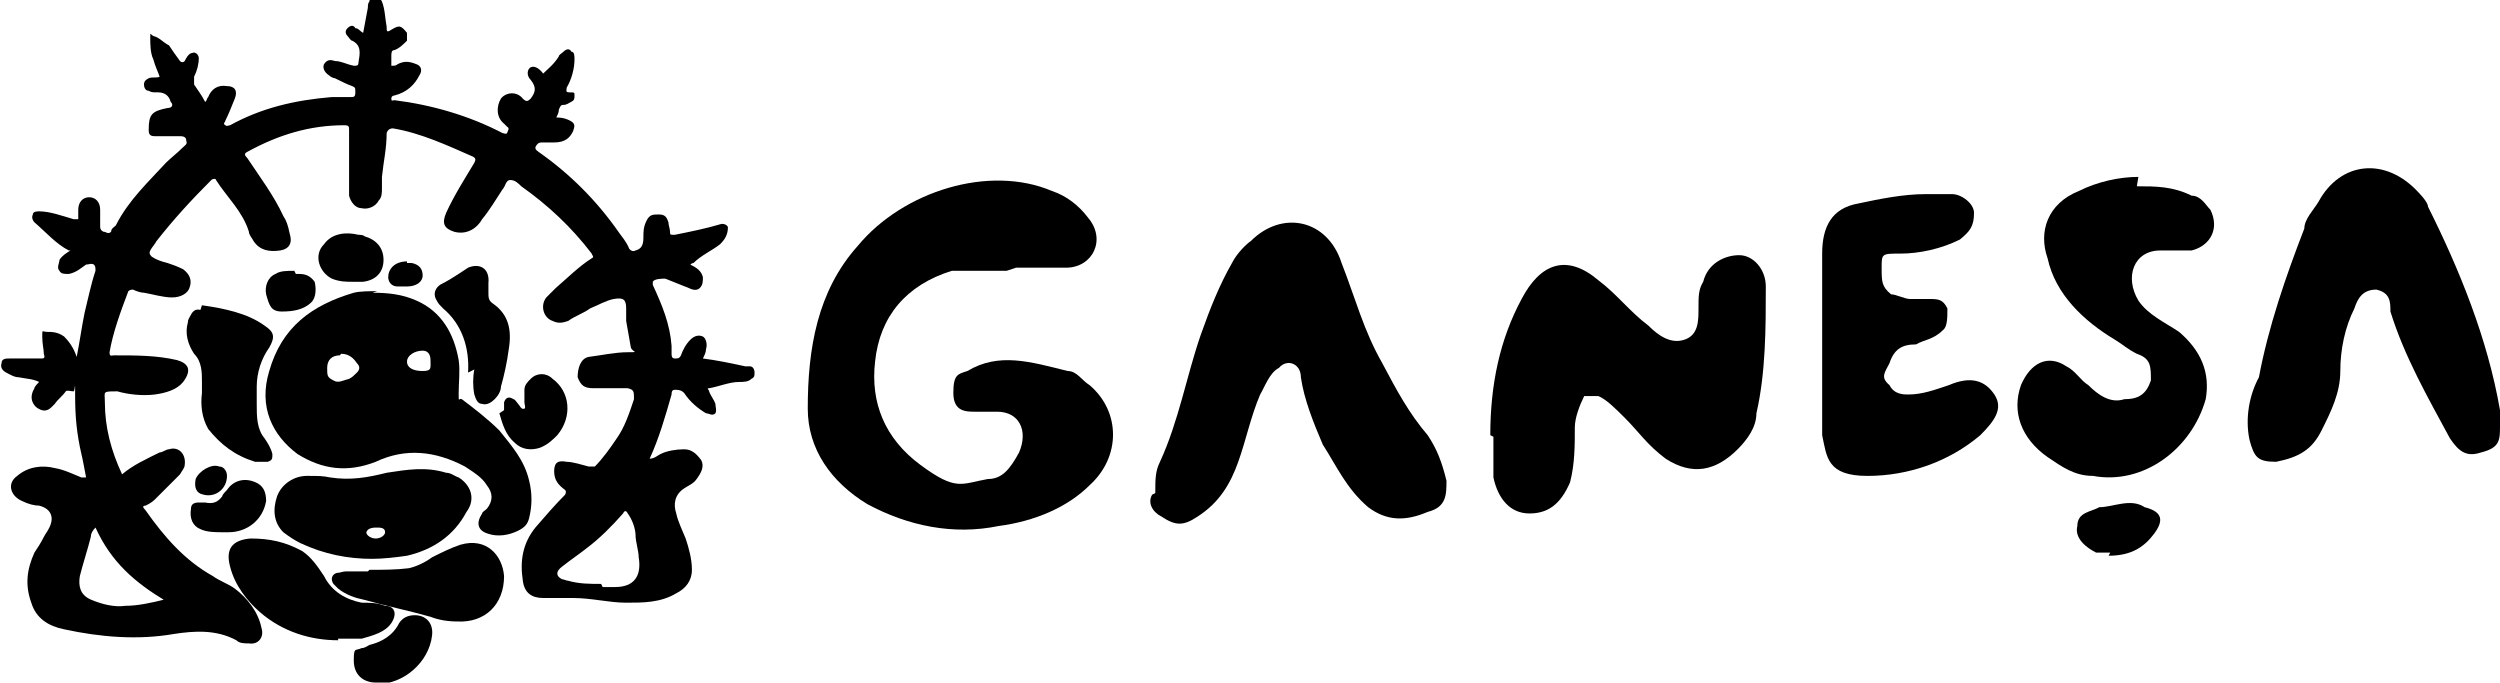
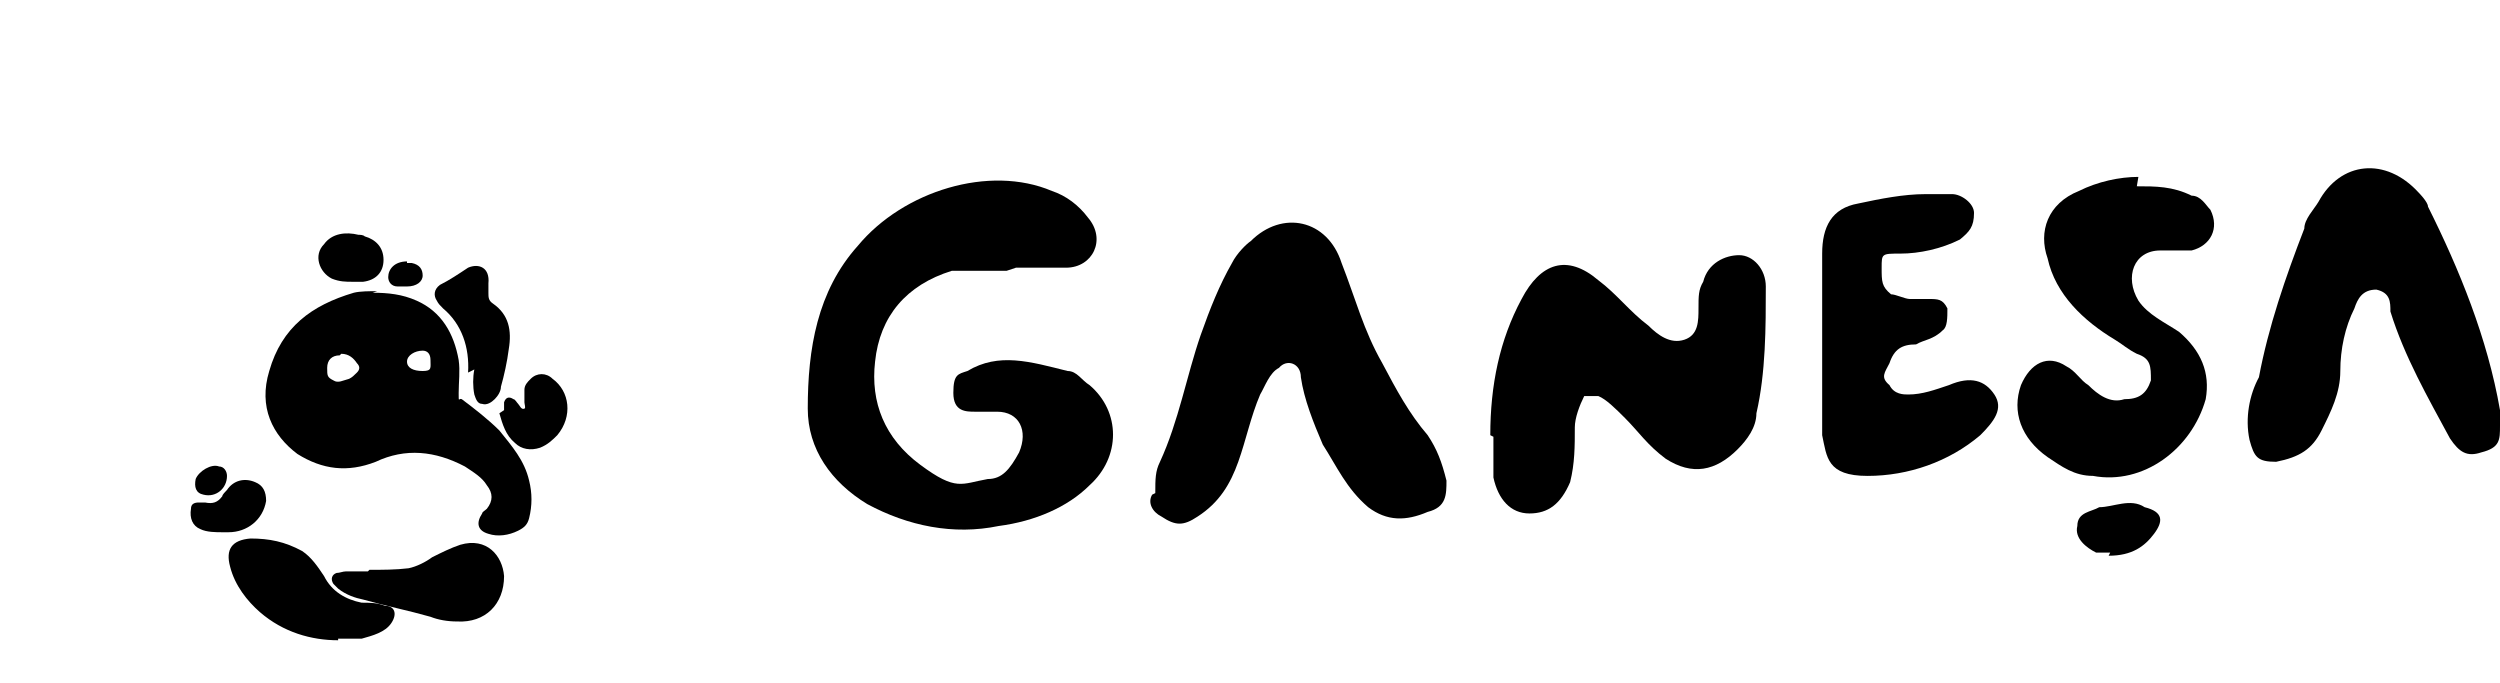
<svg xmlns="http://www.w3.org/2000/svg" id="Layer_1" viewBox="0 0 159.7 43.6">
-   <path d="M35.3,7.5c.4,0,.7,0,1.1.2s.3.4.2.7c-.2.4-.5.7-1.2.7h-.8c-.2,0-.3.1-.4.3,0,.2.1.2.2.3,2,1.4,3.7,3.1,5.1,5.1.2.3.5.6.7,1.1.1.1.2.2.4.1h0c.4-.1.5-.4.5-.8s0-.7.2-1.1.4-.4.8-.4.5.2.6.5c0,.2.1.4.1.6s0,.2.3.2c1-.2,2-.4,3-.7q.3,0,.4.2c0,.5-.2.8-.5,1.1-.5.4-1.2.7-1.7,1.2,0,0-.1,0-.2.1.4.2.7.4.8.8,0,.3,0,.5-.2.7s-.5.1-.7,0c-.5-.2-1-.4-1.5-.6-.2,0-.7,0-.8.2v.2c.6,1.3,1.1,2.5,1.2,3.9v.5c0,.1,0,.3.2.3s.3,0,.4-.2c.1-.3.3-.7.6-1,.3-.3.6-.3.8-.2.2.1.3.5.2.8,0,.2-.1.4-.2.6.8.1,1.8.3,2.7.5h.3c.2,0,.3.2.3.4s0,.3-.2.4c-.2.2-.5.2-.8.2-.6,0-1.3.3-1.9.4-.2,0,0,.1,0,.2.1.3.3.5.4.8,0,.2.1.4,0,.6-.2.2-.4,0-.6,0-.5-.3-1-.7-1.4-1.3-.2-.2-.4-.2-.6-.2s-.2.2-.2.3c-.4,1.4-.8,2.8-1.4,4.1h0c.3,0,.5-.2.7-.3.4-.2,1-.3,1.5-.3s.8.3,1.1.7c.2.4,0,.8-.3,1.2-.2.3-.5.4-.8.6-.6.4-.7,1-.5,1.6.1.5.4,1.1.6,1.6.2.6.4,1.3.4,2s-.4,1.2-1,1.5c-1,.6-2.1.6-3.2.6s-2.2-.3-3.4-.3h-1.9c-.7,0-1.2-.3-1.3-1.1-.2-1.3,0-2.4.8-3.4.6-.7,1.3-1.5,1.9-2.1q.1-.2,0-.3c-.4-.3-.7-.6-.7-1.2s.3-.7.8-.6c.4,0,1,.2,1.4.3h.4c.5-.5,1-1.2,1.4-1.8.5-.7.8-1.6,1.1-2.5,0-.5,0-.6-.4-.7h-2.2c-.6,0-.8-.2-1-.7,0-.6.2-1.2.7-1.3.8-.1,1.7-.3,2.5-.3s.3,0,.2-.3c-.1-.5-.2-1.2-.3-1.7v-.8c0-.6-.2-.7-.8-.6-.5.1-1,.4-1.5.6-.4.3-1,.5-1.4.8-.3.1-.6.2-1,0-.6-.2-.8-1-.4-1.5.2-.2.4-.4.6-.6.7-.6,1.5-1.4,2.3-1.9.2-.1,0-.2,0-.3-1.3-1.7-2.8-3.1-4.5-4.3-.2-.2-.4-.4-.7-.4s-.3.4-.5.6c-.4.6-.8,1.3-1.3,1.9-.4.7-1.1,1-1.8.8-.6-.2-.8-.5-.5-1.2.5-1.1,1.2-2.2,1.8-3.2.1-.2.1-.3-.1-.4-1.6-.7-3.3-1.5-5.1-1.8q-.3,0-.4.3c0,1-.2,1.8-.3,2.8v.7c0,.3,0,.6-.2.8-.2.4-.7.6-1.1.5-.4,0-.7-.4-.8-.8v-4.2c0-.2,0-.3-.3-.3-2.2,0-4.2.6-6.2,1.7-.2.1-.2.2,0,.4.8,1.2,1.7,2.4,2.3,3.7.2.3.3.6.4,1.1.2.6,0,1-.6,1.1-.7.1-1.3,0-1.7-.6-.1-.2-.3-.4-.3-.6-.4-1.3-1.4-2.2-2.1-3.3,0-.1-.2-.1-.3,0-1.3,1.3-2.4,2.5-3.5,3.9-.1.2-.3.4-.4.6-.1.2,0,.3.1.4.3.2.6.3,1,.4.3.1.6.2,1,.4.4.3.6.7.4,1.2-.1.3-.5.6-1.1.6s-1.2-.2-1.8-.3c-.2,0-.5-.1-.7-.2q-.2,0-.3.1c-.5,1.3-1,2.7-1.2,3.9,0,.3.1.2.3.2,1.4,0,2.7,0,4,.3.7.2,1,.6.4,1.4-.4.5-1.1.7-1.8.8-.8.1-1.7,0-2.4-.2-1,0-.8,0-.8.7,0,1.6.4,3.1,1.1,4.6.7-.6,1.6-1,2.4-1.4.2,0,.4-.2.6-.2.6-.2,1.1.3,1,1,0,.2-.2.4-.3.6l-1.6,1.6c-.2.2-.4.3-.6.4-.2,0-.2.1,0,.3,1.2,1.7,2.5,3.2,4.3,4.2.4.3,1,.5,1.4.8.8.6,1.5,1.5,1.7,2.5.2.6-.2,1.1-.8,1-.3,0-.6,0-.8-.2-1.3-.7-2.7-.6-4-.4-2.3.4-4.7.2-7-.3-1-.2-1.8-.7-2.1-1.7-.4-1.1-.3-2.1.2-3.2.2-.3.4-.6.6-1,.1-.2.2-.3.3-.5.4-.7.2-1.3-.6-1.5-.3,0-.7-.1-1.1-.3-.7-.3-1-1.1-.3-1.6.7-.6,1.6-.7,2.4-.5.6.1,1.2.4,1.7.6h.3c-.1-.5-.2-1.1-.3-1.5-.3-1.3-.4-2.4-.4-3.7s0-.3-.1-.3c-.2,0-.4-.1-.5,0-.2.3-.5.5-.7.8,0,0-.1.1-.2.2-.3.3-.6.3-1,0-.3-.3-.4-.7-.1-1.2,0-.1.2-.3.3-.4-.4-.2-.8-.2-1.3-.3-.3,0-.6-.2-.8-.3-.2-.1-.4-.3-.3-.6,0-.3.3-.3.5-.3h2c.2,0,.3,0,.2-.3,0-.3-.1-.6-.1-1.1s0-.3.3-.3.7,0,1.1.3c.3.3.6.7.8,1.3.2-1,.3-1.8.5-2.8.2-.8.4-1.8.7-2.7,0-.2,0-.3-.1-.4-.2-.1-.3,0-.5,0-.3.2-.6.5-1.1.6-.3,0-.5,0-.6-.2-.2-.2,0-.5,0-.7.2-.3.4-.4.7-.6h-.1c-.8-.4-1.5-1.2-2.2-1.8-.1-.1-.2-.3-.1-.5,0-.2.3-.2.4-.2.7,0,1.5.3,2.2.5h.3v-.6c0-.5.3-.8.7-.8s.7.3.7.8v1.1q0,.2.2.3c.2,0,.3.2.5,0,0-.2.2-.3.3-.4.8-1.6,2.1-2.8,3.2-4,.3-.3.7-.6,1.1-1,.1-.1.3-.2.2-.4,0-.2-.1-.3-.4-.3h-1.6c-.3,0-.4-.1-.4-.4,0-1,.2-1.2,1.2-1.4.3,0,.4-.2.2-.4h0c-.1-.4-.4-.6-.8-.6s-.4,0-.6-.1c-.2,0-.3-.2-.3-.4s.1-.3.3-.4.5,0,.7-.1c-.1-.3-.3-.7-.4-1.1-.2-.4-.2-1-.2-1.4s0-.2.2-.1c.4.1.6.4,1,.6.2.3.4.6.7,1,.1.1.2.1.3,0,.1-.2.2-.4.4-.5.1,0,.2-.1.3,0,.1,0,.2.2.2.3,0,.4-.1.8-.3,1.2v.5c.2.3.5.7.7,1.1.1,0,.1-.2.2-.3.2-.5.6-.8,1.2-.7.5,0,.7.3.5.8s-.4,1-.6,1.4c0,.1-.2.2,0,.3.1.1.2,0,.3,0,2-1.1,4.1-1.6,6.5-1.8h1.2c.2,0,.3,0,.3-.3s0-.3-.2-.4c-.3-.1-.7-.3-1.1-.5-.1,0-.3-.1-.4-.2-.3-.2-.4-.5-.3-.7.2-.3.4-.3.7-.2.4,0,.7.2,1.2.3.2,0,.3,0,.3-.2h0c.1-.6.2-1.1-.4-1.4-.1,0-.2-.2-.3-.3-.1-.1-.2-.3,0-.5s.4-.2.5,0c.2,0,.3.2.5.3.1-.5.2-1.1.3-1.6,0-.1,0-.3.1-.4,0-.2.2-.3.4-.3s.3.1.4.3c.2.5.2,1.1.3,1.6h0c0,.3,0,.4.3.2h0c.5-.3.6-.3,1,.2v.5c-.2.2-.5.5-.8.6-.2,0-.2.2-.2.4v.6c.2,0,.3,0,.4-.1.4-.2.7-.2,1.2,0,.3.1.4.4.2.7-.3.6-.8,1.1-1.6,1.3,0,0-.2,0-.2.2s.1.1.2.1c2.4.3,4.8,1,6.9,2.1.1,0,.2.1.3,0,0-.1.2-.3,0-.4,0,0-.1-.1-.2-.2-.5-.4-.5-1.1-.2-1.6.3-.4,1-.5,1.4,0,.2.2.3.2.5,0,.3-.4.4-.7,0-1.2-.3-.3-.2-.7,0-.8.2-.1.5,0,.8.4h0c.3-.3.7-.6,1-1.1,0-.1.2-.2.3-.3.2-.2.4-.2.5,0,.2,0,.2.3.2.5,0,.6-.2,1.3-.5,1.8,0,.2-.1.3.2.3s.3,0,.3.2,0,.3-.2.4-.3.2-.5.2-.2.1-.3.3c0,.3-.2.5-.3.8h0M38.5,37.5h.8c1.2,0,1.7-.7,1.5-1.9,0-.4-.2-1-.2-1.4s-.2-1-.5-1.4c-.1-.2-.2-.2-.3,0-.7.8-1.5,1.6-2.3,2.2-.5.4-1.1.8-1.6,1.2-.4.3-.4.6,0,.8.1,0,.3.1.4.1.7.2,1.4.2,2.1.2M10.6,38.4c-2-1.2-3.5-2.5-4.5-4.7-.2.2-.3.4-.3.6-.2.8-.5,1.7-.7,2.5-.1.6,0,1.2.7,1.5.7.3,1.5.5,2.2.4.8,0,1.7-.2,2.5-.4" />
  <path d="M23.8,18.7c1,0,1.9.1,2.8.5,1.6.7,2.4,2.1,2.7,3.8.1.7,0,1.4,0,2.1s0,.3.2.4c.8.6,1.7,1.3,2.4,2,.8,1,1.6,1.9,1.9,3.2.2.8.2,1.6,0,2.4-.1.4-.3.6-.7.8-.6.3-1.3.4-1.9.2-.7-.2-.8-.7-.4-1.3,0-.1.2-.2.3-.3.4-.5.4-1,0-1.5-.3-.5-.8-.8-1.4-1.2-1.9-1-3.8-1.2-5.7-.3-1.8.7-3.4.5-5-.5-1.6-1.2-2.5-3-1.8-5.3.8-2.8,2.7-4.2,5.4-5,.4-.1,1-.1,1.5-.1M21.7,22.7c-.5,0-.8.3-.8.8s0,.6.4.8c.3.2.6,0,1-.1.2-.1.3-.2.5-.4.2-.2.2-.4,0-.6-.2-.3-.5-.6-1-.6M27.5,23c0-.4-.2-.6-.5-.6-.5,0-1,.3-1,.7s.4.6,1,.6.5-.2.5-.7" />
-   <path d="M23.8,35.7c-1.6,0-3.1-.3-4.6-1-.4-.2-.7-.4-1.1-.7-.6-.6-.7-1.4-.4-2.3.3-.8,1.1-1.3,1.9-1.3s1,0,1.5.1c1.3.2,2.4,0,3.6-.3,1.3-.2,2.5-.4,3.8,0,.3,0,.5.2.8.3.8.5,1.1,1.4.5,2.2-.8,1.5-2.1,2.4-3.8,2.8-.7.1-1.5.2-2.3.2M24.1,33.7c-.2,0-.6,0-.7.3,0,.2.3.4.6.4s.6-.2.6-.4c0-.3-.3-.3-.6-.3" />
  <path d="M21.6,40.9c-1.7,0-3.5-.5-5-1.8-.8-.7-1.6-1.7-1.9-2.9-.3-1.1.1-1.7,1.3-1.8,1.2,0,2.2.2,3.3.8.6.4,1,1,1.4,1.6.5,1,1.4,1.5,2.4,1.7.5,0,1,0,1.5.2.6,0,.8.5.4,1.1-.4.6-1.2.8-1.9,1h-1.5" />
-   <path d="M12.9,19.5c1.4.2,2.9.5,4,1.3.6.4.7.7.3,1.4-.5.7-.8,1.6-.8,2.5v1.1c0,.8,0,1.6.5,2.2.2.3.4.6.5,1,0,.3,0,.4-.3.5h-.8c-1.3-.4-2.2-1.1-3-2.1-.4-.7-.5-1.5-.4-2.3v-.7c0-.6,0-1.3-.5-1.8-.4-.6-.6-1.3-.4-2,0-.2.1-.3.2-.5.1-.2.3-.4.6-.3" />
  <path d="M23.6,36.4c.8,0,1.7,0,2.5-.1.5-.1,1.1-.4,1.5-.7.6-.3,1.2-.6,1.8-.8,1.7-.5,2.7.7,2.8,2,0,1.8-1.2,3-3,2.9-.6,0-1.2-.1-1.7-.3-1.4-.4-2.9-.7-4.3-1.1-.5-.1-1.1-.3-1.6-.7l-.3-.3c-.2-.3-.1-.6.2-.7.2,0,.4-.1.6-.1h1.4" />
  <path d="M64.3,17.3h-3.5c-2.9.9-4.6,2.9-4.9,5.8-.3,2.6.6,4.9,2.9,6.6s2.6,1.2,4.3.9c.9,0,1.4-.6,2-1.7.6-1.4,0-2.6-1.4-2.6h-1.4c-.6,0-1.4,0-1.4-1.2s.3-1.2.9-1.4c2-1.2,4-.6,6.4,0,.6,0,.9.6,1.4.9,2,1.7,2,4.6,0,6.4-1.4,1.4-3.5,2.3-5.8,2.6-2.9.6-5.8,0-8.4-1.4-2.3-1.4-3.8-3.5-3.8-6.1,0-3.8.6-7.5,3.2-10.4,2.9-3.5,8.4-5.2,12.4-3.5.9.3,1.7.9,2.3,1.7,1.2,1.4.3,3.2-1.4,3.2h-3.2" />
  <path d="M73.8,31.5c0-.9,0-1.4.3-2,1.2-2.6,1.7-5.5,2.6-8.1.6-1.7,1.2-3.2,2-4.6.3-.6.9-1.2,1.2-1.4,2-2,4.9-1.4,5.8,1.4.9,2.3,1.4,4.3,2.6,6.4.9,1.7,1.7,3.2,2.9,4.6.6.9.9,1.7,1.2,2.9,0,.9,0,1.7-1.2,2-1.4.6-2.6.6-3.8-.3-1.4-1.2-2-2.6-2.9-4-.6-1.4-1.2-2.9-1.4-4.3,0-.9-.9-1.2-1.4-.6-.6.3-.9,1.2-1.2,1.7-.6,1.4-.9,2.9-1.4,4.3s-1.2,2.6-2.6,3.5c-.9.6-1.4.6-2.3,0-.6-.3-.9-.9-.6-1.4" />
  <path d="M95.2,27.8c0-3.2.6-6.1,2-8.7,1.2-2.3,2.9-2.9,4.9-1.2,1.2.9,2,2,3.2,2.9.6.6,1.4,1.2,2.3.9.9-.3.9-1.2.9-2s0-1.2.3-1.7c.3-1.2,1.4-1.7,2.3-1.7s1.7.9,1.7,2c0,2.6,0,5.5-.6,8.1,0,.9-.6,1.7-1.2,2.3-1.4,1.4-2.9,1.7-4.6.6-1.2-.9-1.7-1.7-2.6-2.6-.6-.6-1.2-1.2-1.7-1.4h-.9c-.3.6-.6,1.4-.6,2,0,1.2,0,2.3-.3,3.5-.6,1.4-1.4,2-2.6,2s-2-.9-2.3-2.3v-2.6" />
  <path d="M29.9,23.8c.1-1.6-.4-3.1-1.6-4.1-.2-.2-.3-.3-.4-.5-.2-.3-.2-.7.2-1,.6-.3,1.2-.7,1.8-1.1.7-.3,1.4,0,1.3,1v.6c0,.3,0,.5.3.7,1,.7,1.2,1.7,1,2.9-.1.8-.3,1.7-.5,2.4,0,.3-.2.6-.4.8s-.5.4-.8.3c-.3,0-.4-.3-.5-.6-.1-.5-.1-1.1,0-1.6" />
  <path d="M159.7,27.2c0,.9,0,1.4-1.2,1.7-.9.3-1.4,0-2-.9-1.4-2.6-2.9-5.2-3.8-8.1,0-.6,0-1.2-.9-1.4-.9,0-1.2.6-1.4,1.2-.6,1.2-.9,2.6-.9,4s-.6,2.6-1.2,3.8c-.6,1.2-1.4,1.7-2.9,2-1.2,0-1.4-.3-1.7-1.4-.3-1.4,0-2.9.6-4,.6-3.2,1.7-6.4,2.9-9.5,0-.6.6-1.2.9-1.7,1.4-2.6,4.3-2.9,6.4-.6,0,0,.6.6.6.9,2,4,3.8,8.4,4.6,13v.9" />
  <path d="M136.5,11.9c1.2,0,2.3,0,3.5.6.6,0,.9.6,1.2.9.6,1.2,0,2.3-1.2,2.6h-2c-1.7,0-2.3,1.7-1.4,3.2.6.9,1.7,1.4,2.6,2,1.4,1.2,2,2.6,1.7,4.3-.9,3.2-4,5.5-7.2,4.9-1.2,0-2-.6-2.9-1.2-1.7-1.2-2.3-2.9-1.7-4.6.6-1.4,1.7-2,2.9-1.2.6.3.9.9,1.4,1.2.6.6,1.4,1.2,2.3.9.9,0,1.4-.3,1.7-1.2,0-.9,0-1.4-.9-1.7-.6-.3-.9-.6-1.4-.9-2-1.2-3.8-2.9-4.3-5.2-.6-1.7,0-3.5,2-4.3,1.2-.6,2.6-.9,3.8-.9" />
  <path d="M122.7,12.4h2c.6,0,1.4.6,1.4,1.2,0,.9-.3,1.2-.9,1.7-1.2.6-2.6.9-3.8.9s-1.2,0-1.2.9,0,1.2.6,1.7c.3,0,.9.3,1.2.3h1.2c.6,0,.9,0,1.2.6,0,.6,0,1.2-.3,1.4-.6.6-1.2.6-1.7.9-.9,0-1.4.3-1.7,1.2-.3.6-.6.9,0,1.4.3.6.9.6,1.2.6.9,0,1.7-.3,2.6-.6,1.4-.6,2.3-.3,2.9.6s0,1.7-.9,2.6c-2,1.7-4.6,2.6-7.2,2.6s-2.6-1.2-2.9-2.6v-11.6c0-1.7.6-2.9,2.3-3.2,1.4-.3,2.9-.6,4.3-.6" />
  <path d="M32.2,26.2v-.5c.1-.3.3-.4.6-.2.1,0,.2.2.3.3s.2.4.4.3c.1,0,0-.3,0-.4v-.8c0-.3.2-.5.4-.7.4-.4,1-.4,1.4,0,1.1.8,1.3,2.4.3,3.6-.3.3-.6.6-1.1.8-.6.2-1.2.1-1.6-.3-.6-.5-.8-1.2-1-1.9" />
-   <path d="M24,43.6c-.8,0-1.4-.5-1.4-1.4s.1-.6.5-.8c.2,0,.3-.1.5-.2.8-.2,1.5-.6,1.9-1.4.2-.3.5-.5,1-.5.7,0,1.2.5,1.1,1.3-.2,1.7-1.8,3.1-3.5,3.1" />
  <path d="M14.2,34c-.4,0-1,0-1.4-.2-.5-.2-.7-.7-.6-1.3,0-.3.2-.4.5-.4h.4c.5.1.8,0,1.1-.4,0-.1.2-.3.3-.4.4-.6,1.1-.8,1.8-.5.5.2.7.6.7,1.2-.2,1.2-1.2,2-2.4,2h-.3" />
  <path d="M22.5,18c-.4,0-.8,0-1.3-.2-.8-.4-1.2-1.5-.5-2.2.5-.7,1.4-.8,2.2-.6.1,0,.3,0,.4.1.7.2,1.2.7,1.2,1.5s-.5,1.3-1.3,1.4h-.7" />
-   <path d="M18.9,17.5h.2c.4,0,.7.1,1,.5.1.4.1,1-.2,1.3-.5.5-1.2.6-1.9.6s-.8-.4-1-1.1c-.1-.5.1-1.1.6-1.3.3-.2.7-.2,1.2-.2" />
  <path d="M26,16.8h.3c.5.1.7.4.7.8s-.4.7-1,.7h-.6c-.4,0-.6-.3-.6-.6,0-.5.4-1,1.2-1" />
  <path d="M14.5,30.4c0,.8-.7,1.4-1.5,1.2-.5-.1-.6-.5-.5-1,.2-.5,1-1,1.5-.8.3,0,.5.3.5.6" />
  <path d="M134.8,35.3h-.9c-.6-.3-1.4-.9-1.2-1.7,0-.9.9-.9,1.4-1.2.9,0,2-.6,2.9,0,1.2.3,1.2.9.6,1.7s-1.4,1.4-2.9,1.4" />
</svg>